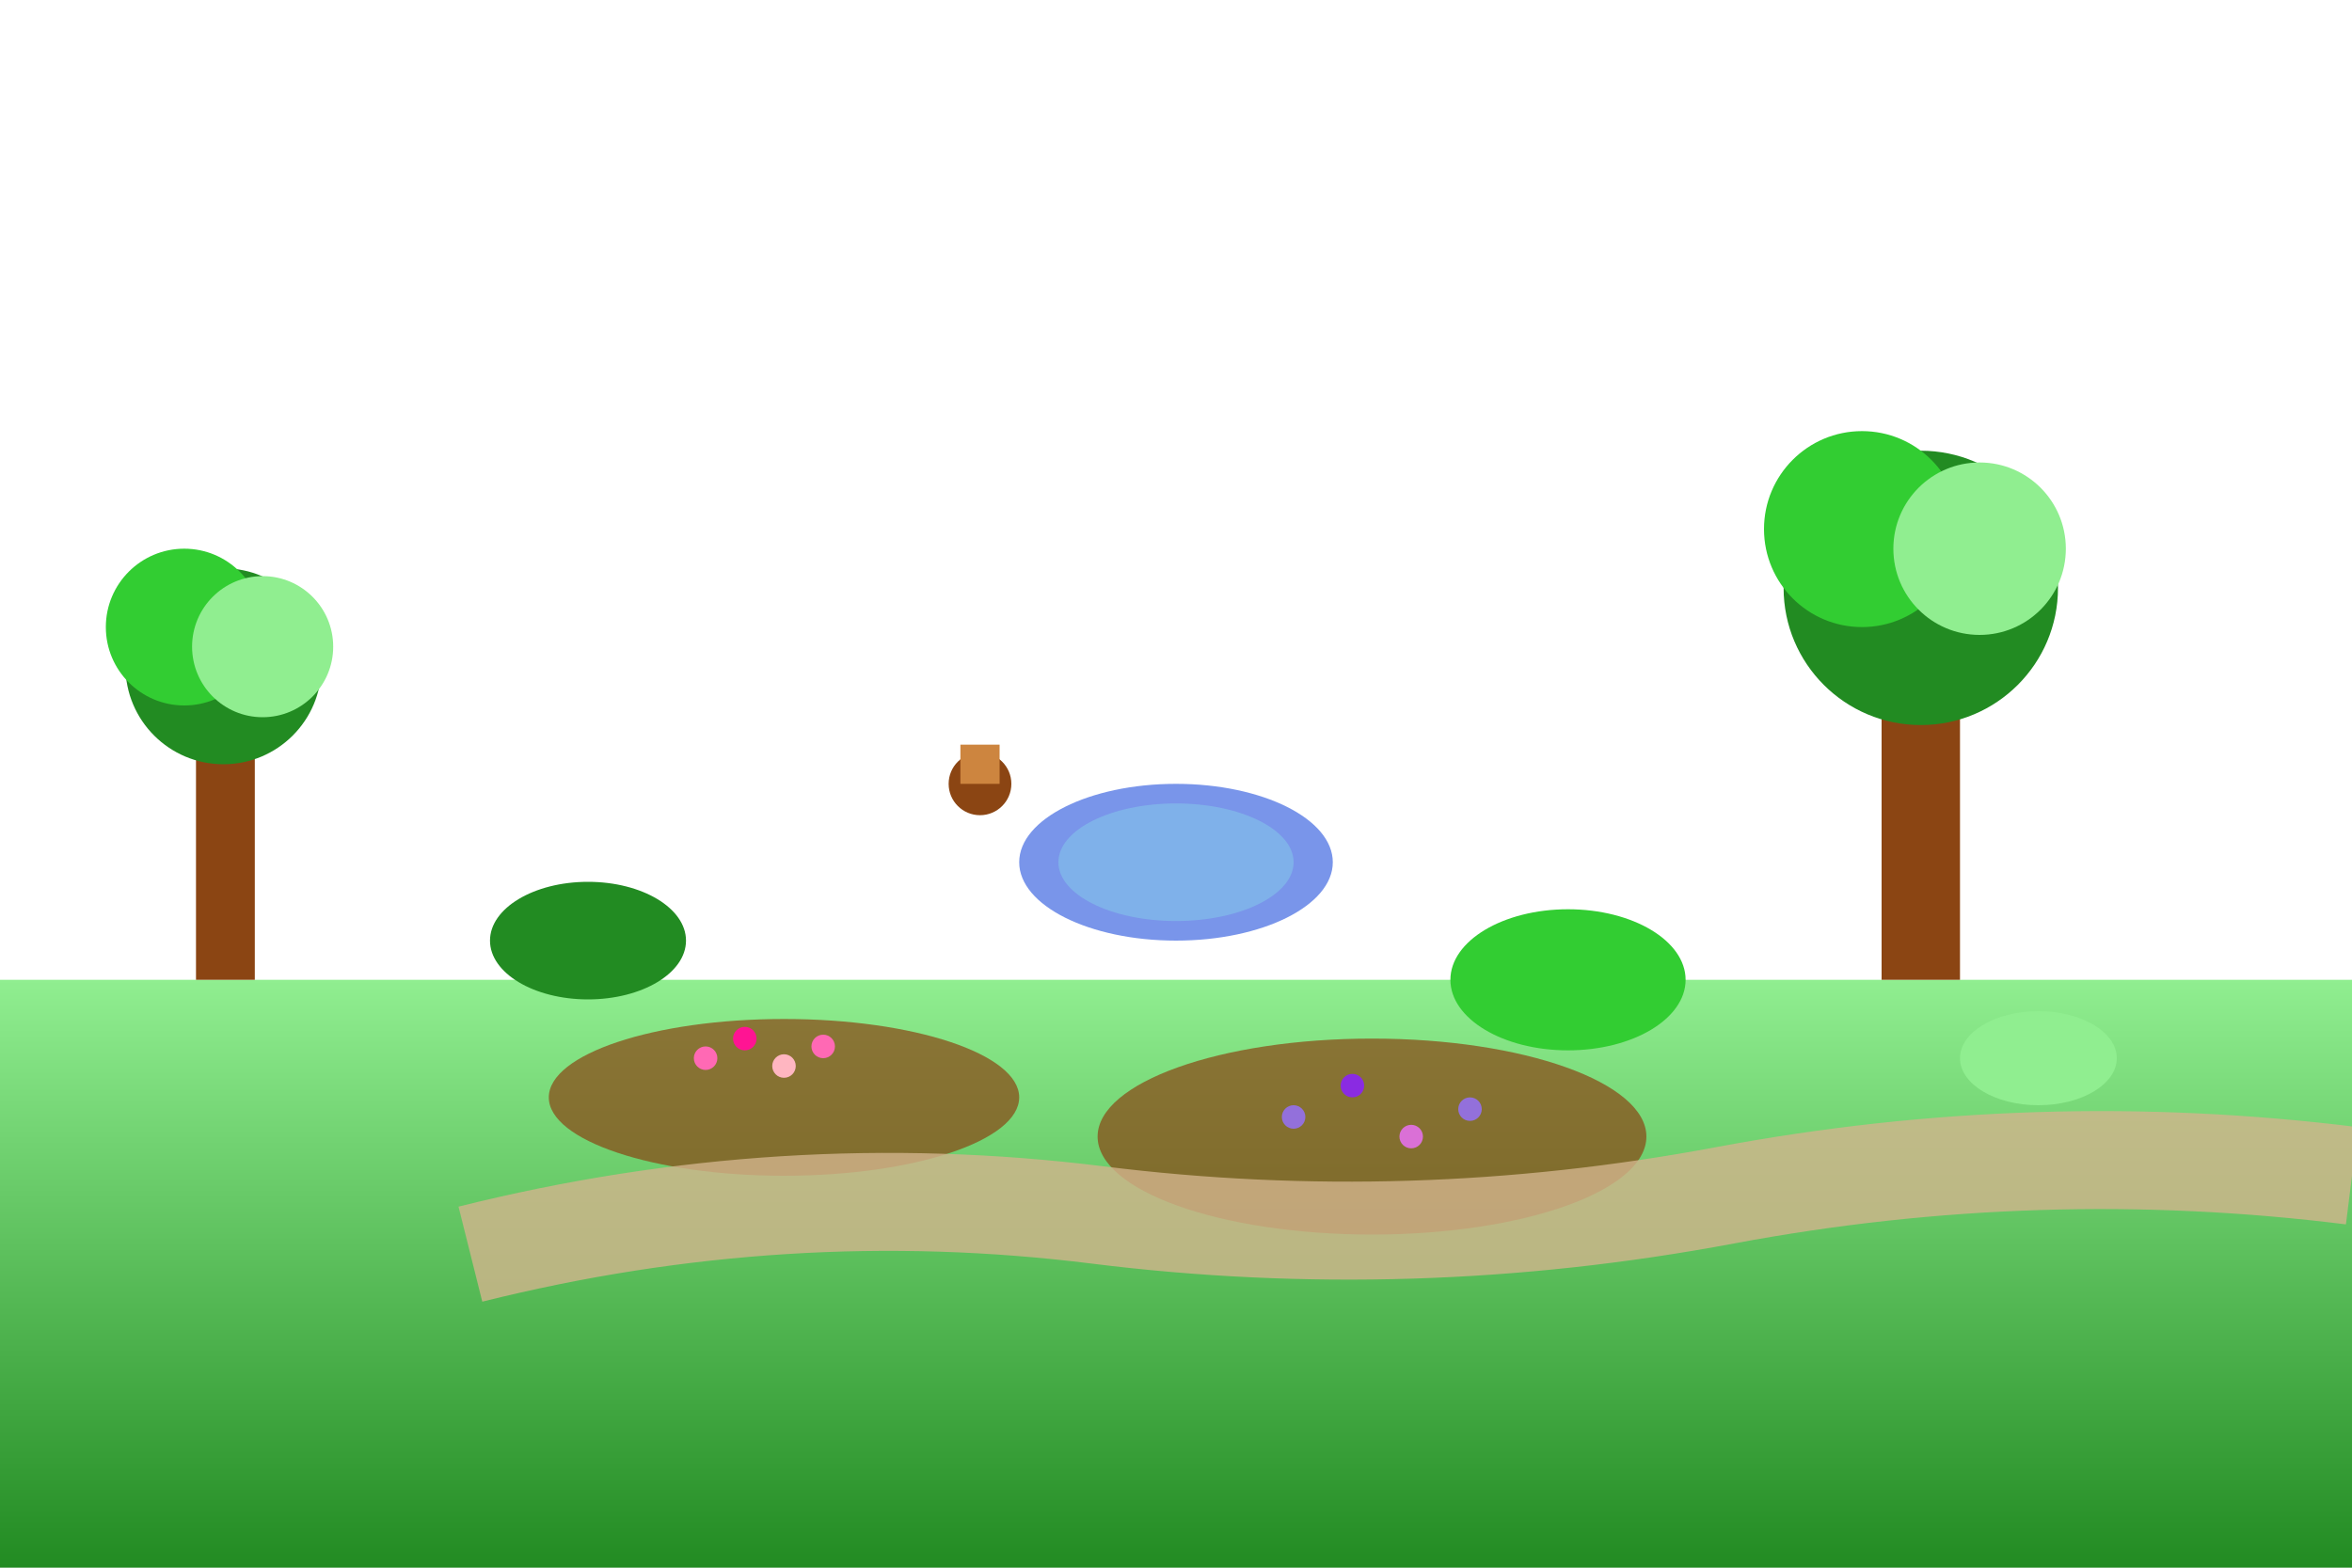
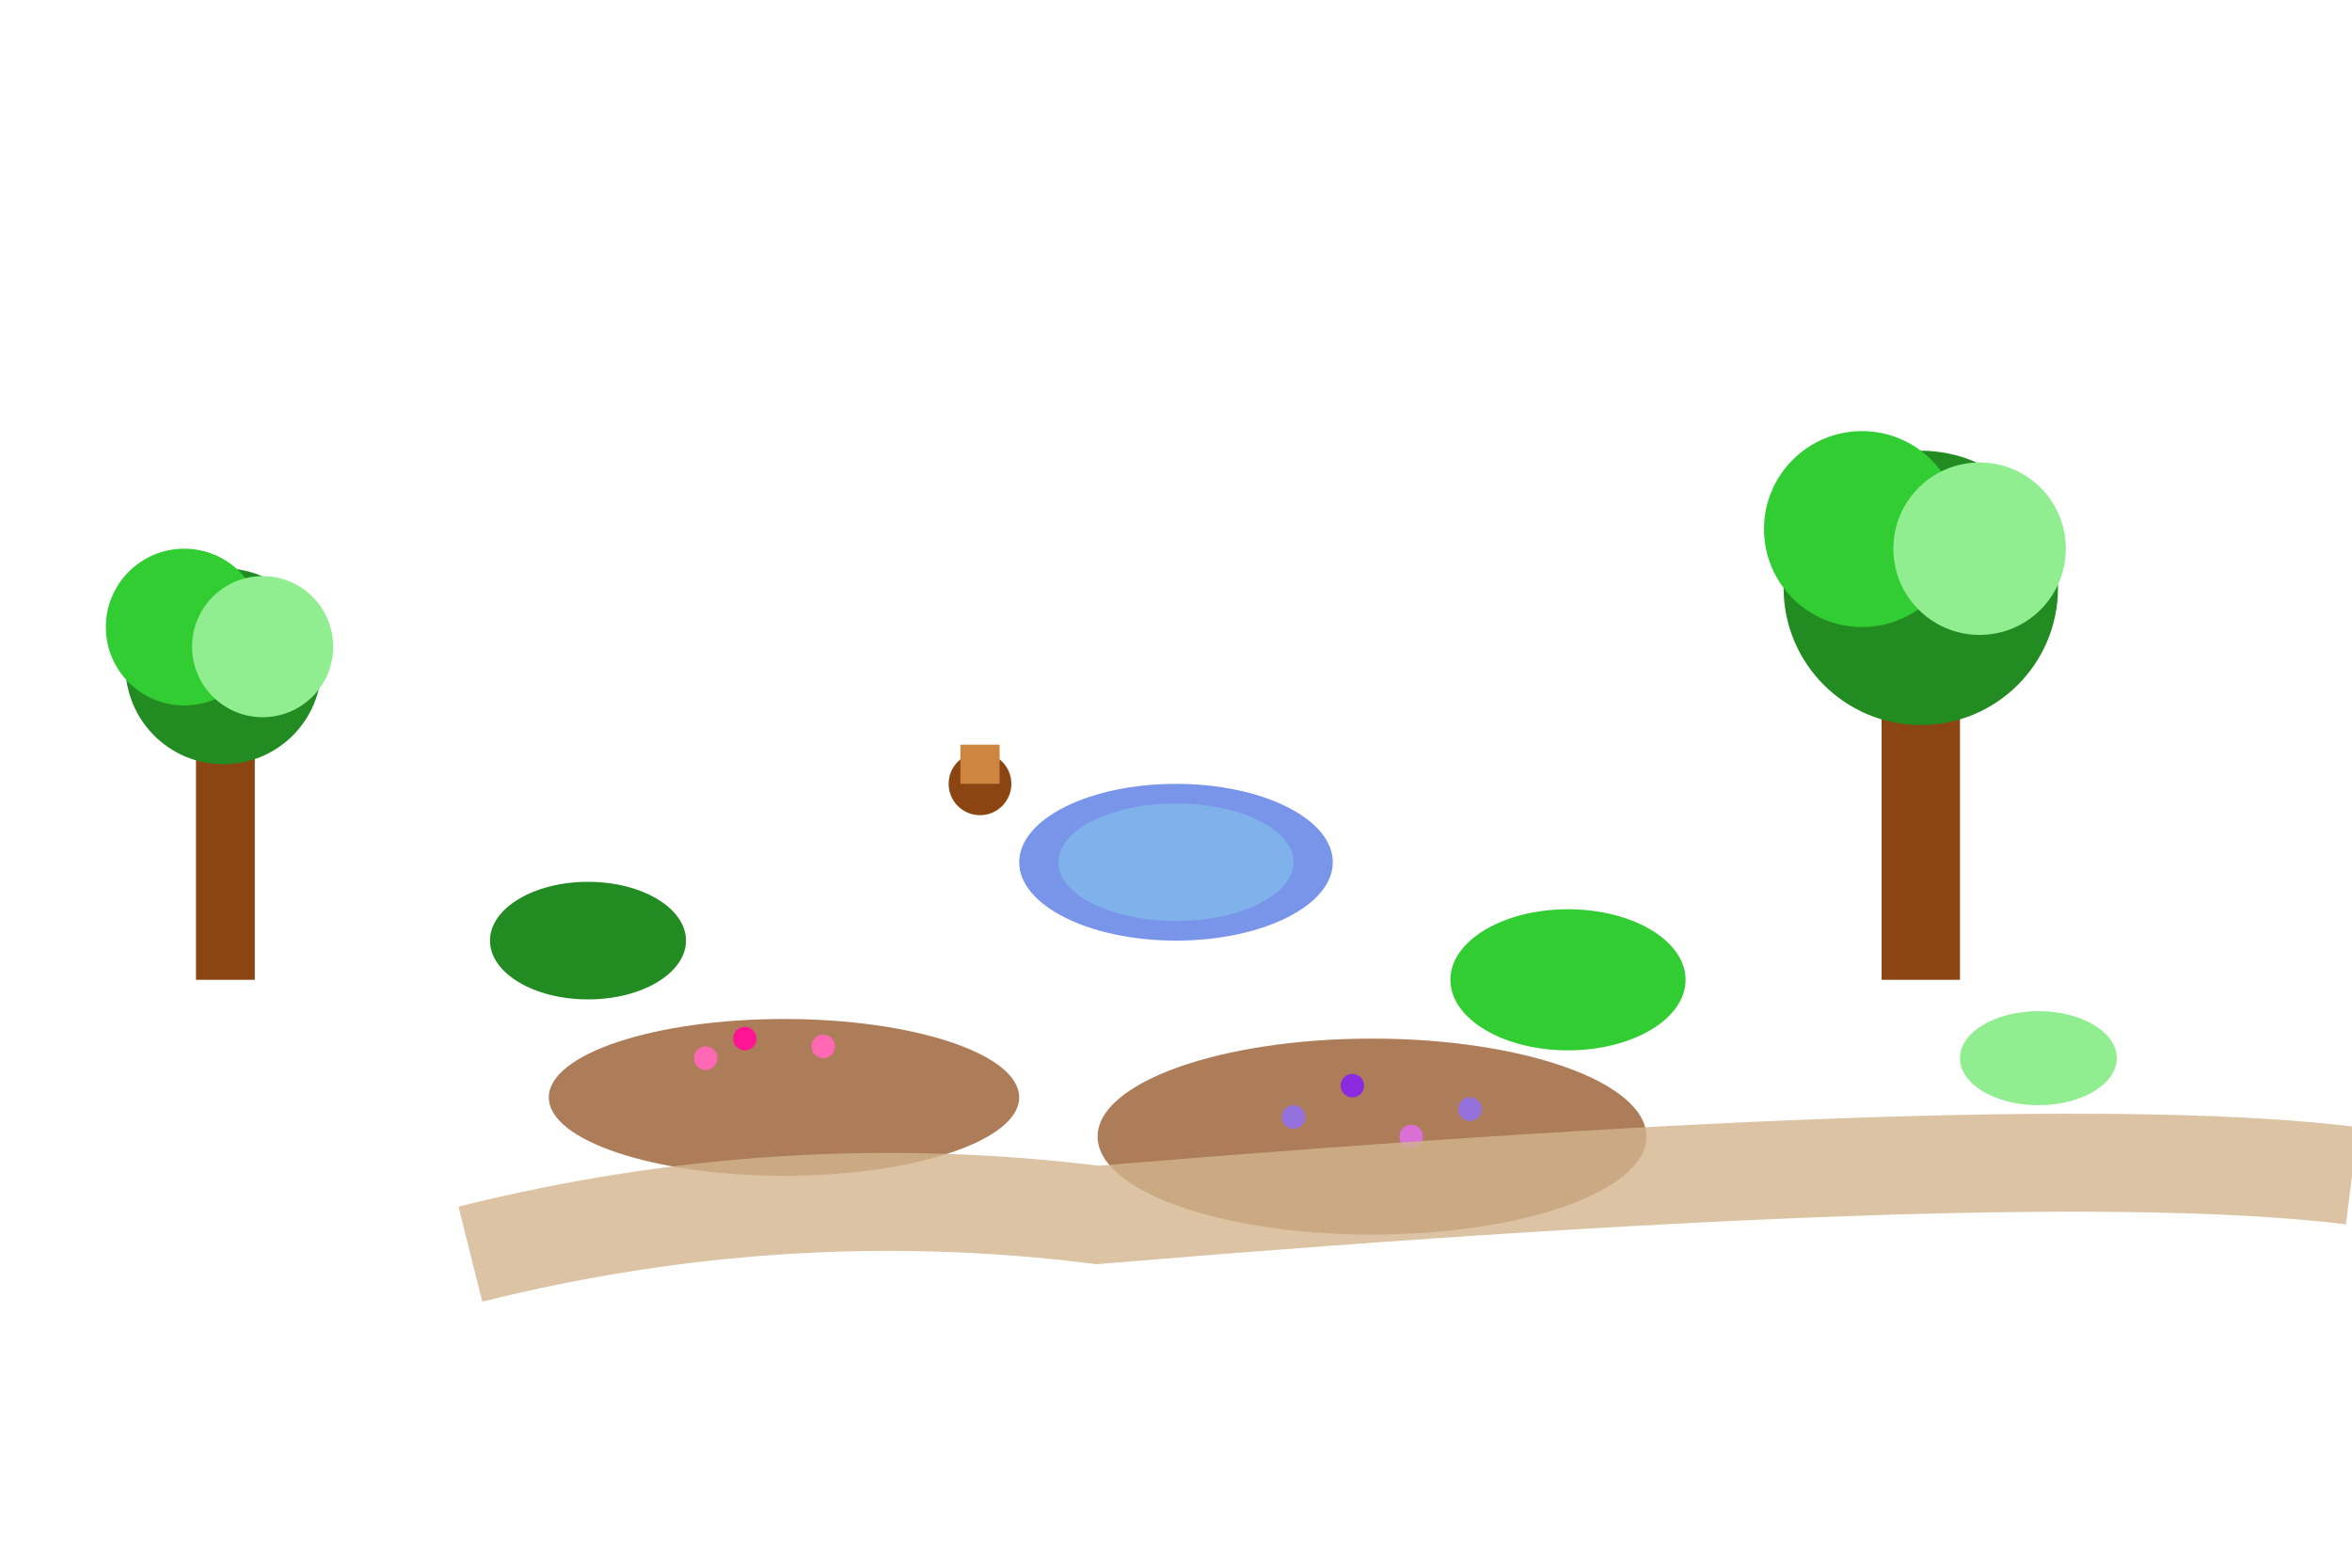
<svg xmlns="http://www.w3.org/2000/svg" viewBox="0 0 600 400" style="background: linear-gradient(135deg, #87CEEB 0%, #98FB98 100%);">
  <defs>
    <linearGradient id="skyGradient" x1="0%" y1="0%" x2="0%" y2="100%">
      <stop offset="0%" style="stop-color:#87CEEB;stop-opacity:1" />
      <stop offset="100%" style="stop-color:#98FB98;stop-opacity:1" />
    </linearGradient>
    <linearGradient id="grassGradient" x1="0%" y1="0%" x2="0%" y2="100%">
      <stop offset="0%" style="stop-color:#90EE90;stop-opacity:1" />
      <stop offset="100%" style="stop-color:#228B22;stop-opacity:1" />
    </linearGradient>
  </defs>
-   <rect x="0" y="250" width="600" height="150" fill="url(#grassGradient)" />
  <g id="tree1">
    <rect x="50" y="180" width="15" height="70" fill="#8B4513" />
    <circle cx="57" cy="170" r="25" fill="#228B22" />
    <circle cx="47" cy="160" r="20" fill="#32CD32" />
    <circle cx="67" cy="165" r="18" fill="#90EE90" />
  </g>
  <g id="tree2">
    <rect x="480" y="160" width="20" height="90" fill="#8B4513" />
    <circle cx="490" cy="150" r="35" fill="#228B22" />
    <circle cx="475" cy="135" r="25" fill="#32CD32" />
    <circle cx="505" cy="140" r="22" fill="#90EE90" />
  </g>
  <ellipse cx="200" cy="280" rx="60" ry="20" fill="#8B4513" opacity="0.7" />
  <ellipse cx="350" cy="290" rx="70" ry="25" fill="#8B4513" opacity="0.7" />
  <g id="flowers1" transform="translate(180,270)">
    <circle cx="0" cy="0" r="3" fill="#FF69B4" />
    <circle cx="10" cy="-5" r="3" fill="#FF1493" />
-     <circle cx="20" cy="2" r="3" fill="#FFB6C1" />
    <circle cx="30" cy="-3" r="3" fill="#FF69B4" />
  </g>
  <g id="flowers2" transform="translate(330,285)">
    <circle cx="0" cy="0" r="3" fill="#9370DB" />
    <circle cx="15" cy="-8" r="3" fill="#8A2BE2" />
    <circle cx="30" cy="5" r="3" fill="#DA70D6" />
    <circle cx="45" cy="-2" r="3" fill="#9370DB" />
  </g>
-   <path d="M 120 320 Q 200 300 280 310 Q 360 320 440 305 Q 520 290 600 300" stroke="#D2B48C" stroke-width="25" fill="none" opacity="0.8" />
+   <path d="M 120 320 Q 200 300 280 310 Q 520 290 600 300" stroke="#D2B48C" stroke-width="25" fill="none" opacity="0.8" />
  <ellipse cx="150" cy="240" rx="25" ry="15" fill="#228B22" />
  <ellipse cx="400" cy="250" rx="30" ry="18" fill="#32CD32" />
  <ellipse cx="520" cy="270" rx="20" ry="12" fill="#90EE90" />
  <ellipse cx="300" cy="220" rx="40" ry="20" fill="#4169E1" opacity="0.7" />
  <ellipse cx="300" cy="220" rx="30" ry="15" fill="#87CEEB" opacity="0.5" />
  <circle cx="250" cy="200" r="8" fill="#8B4513" />
  <rect x="245" y="190" width="10" height="10" fill="#CD853F" />
</svg>